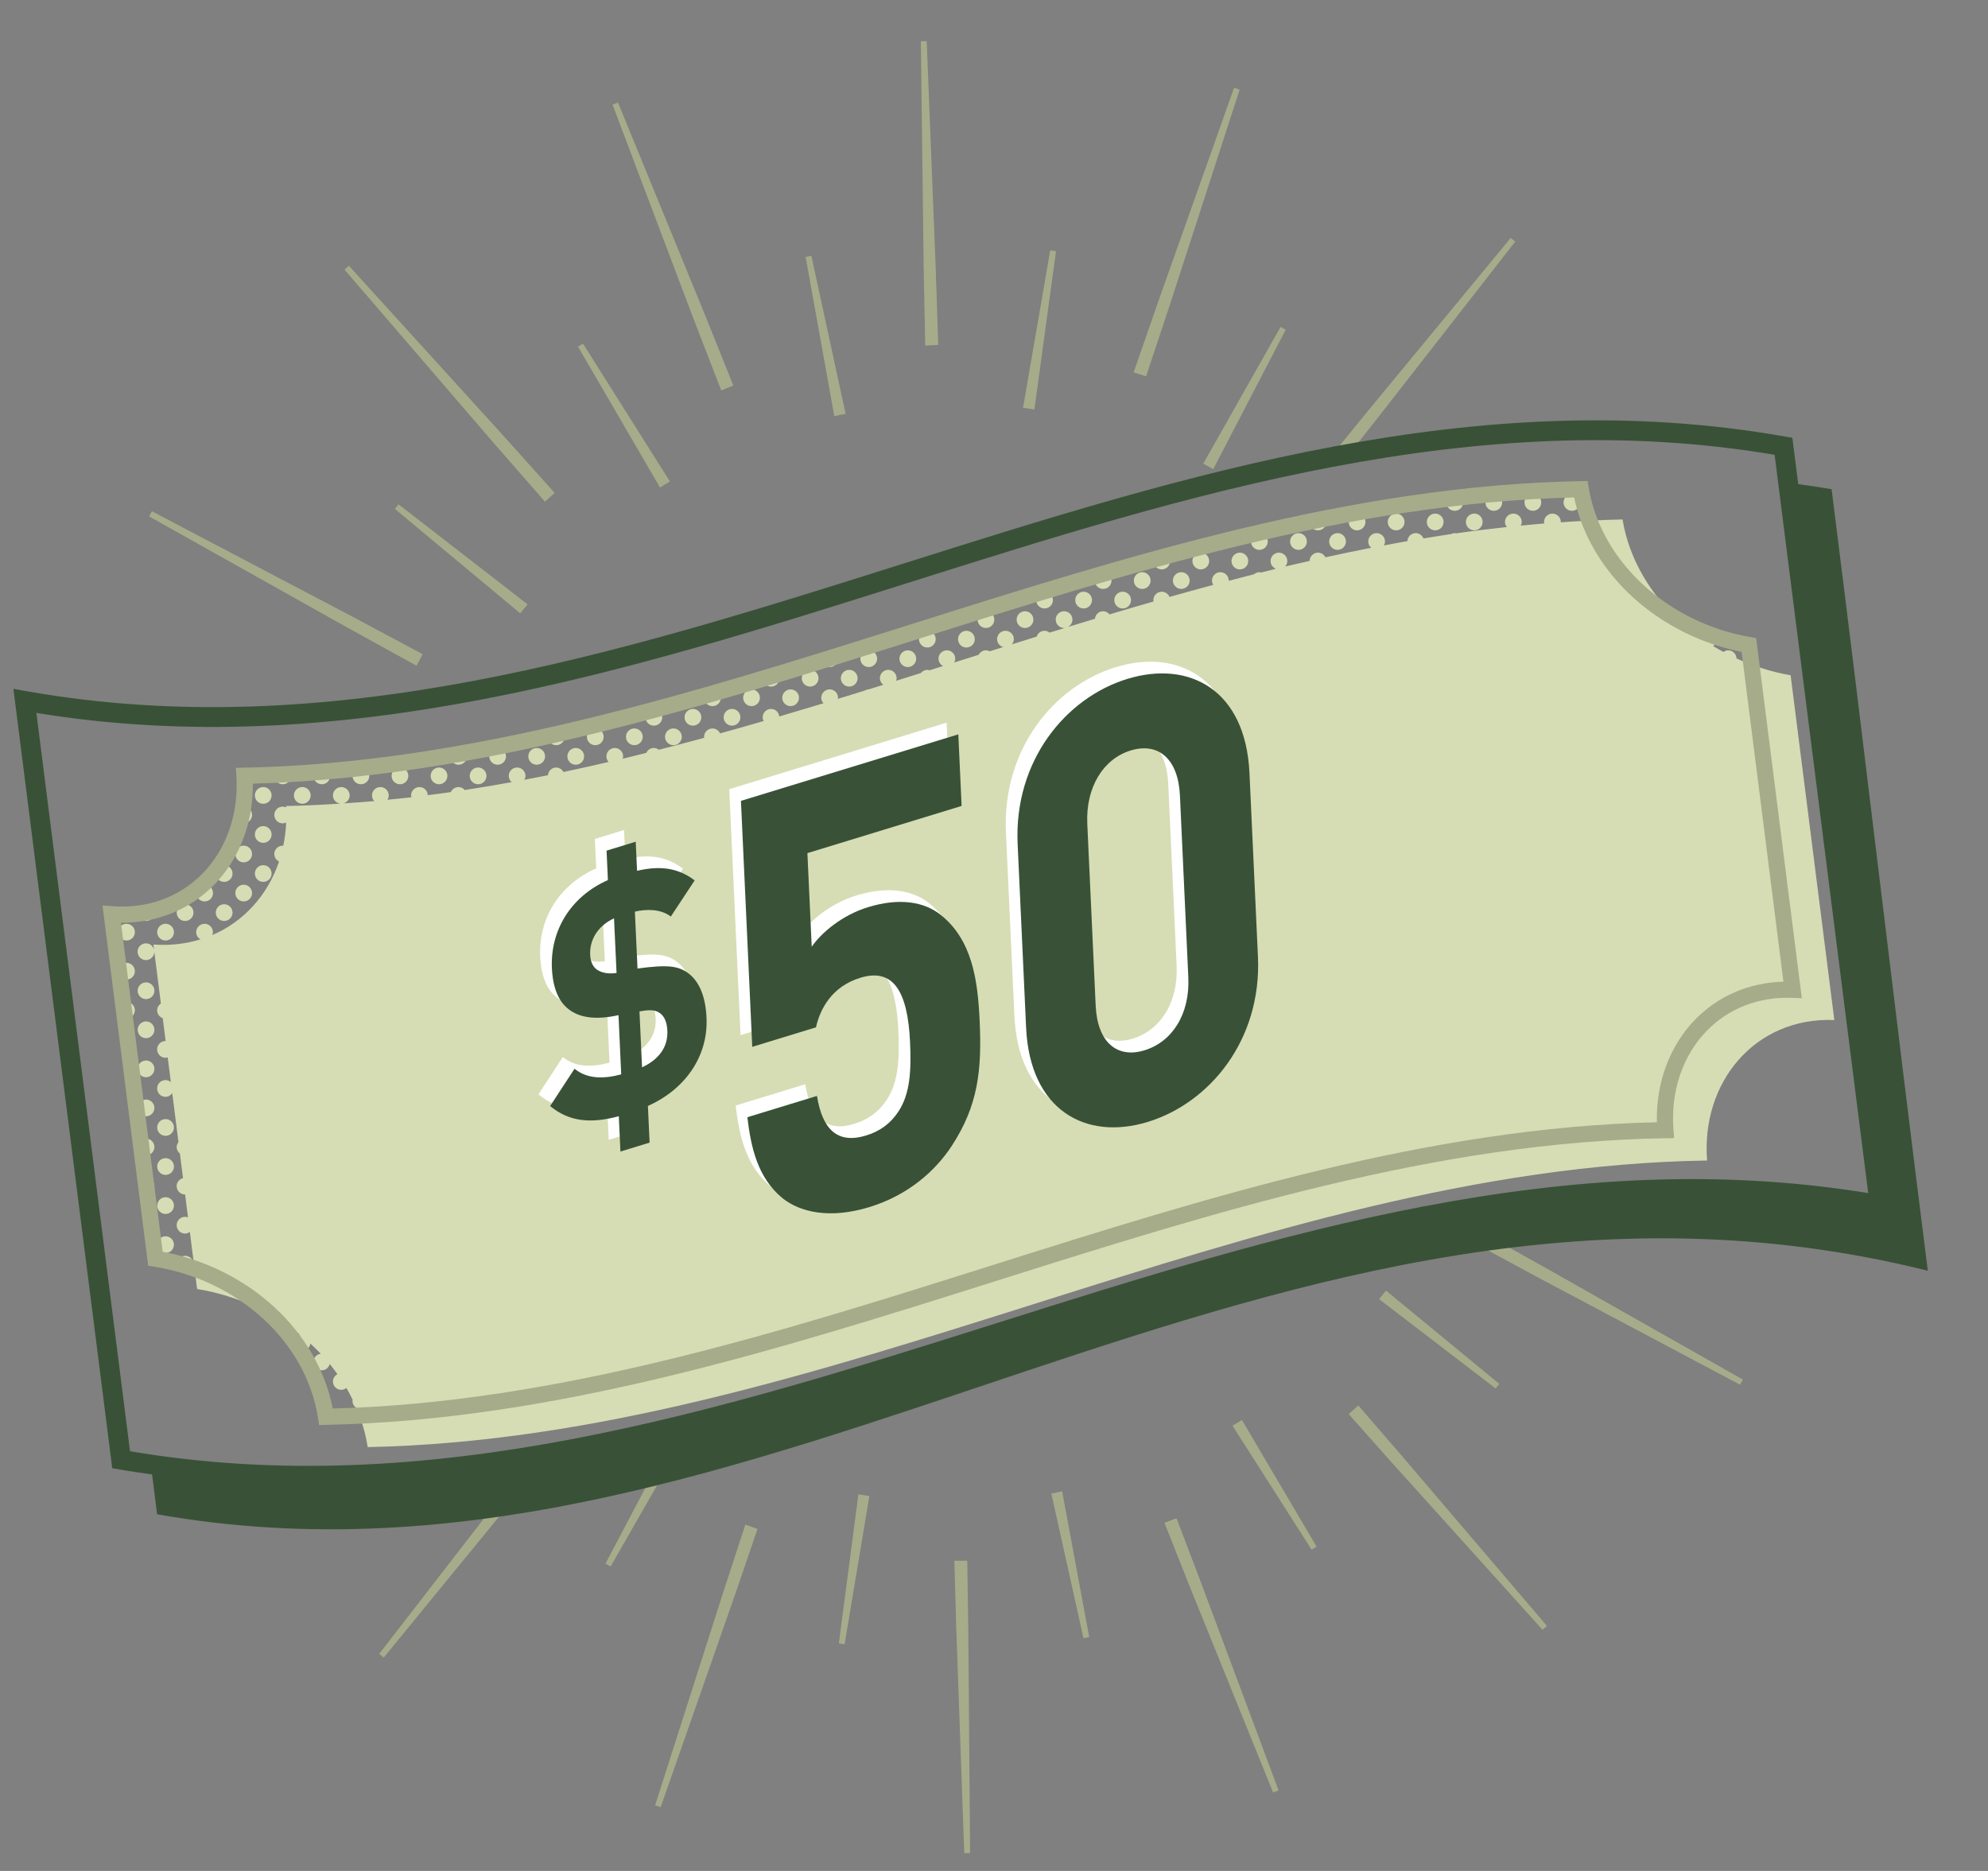
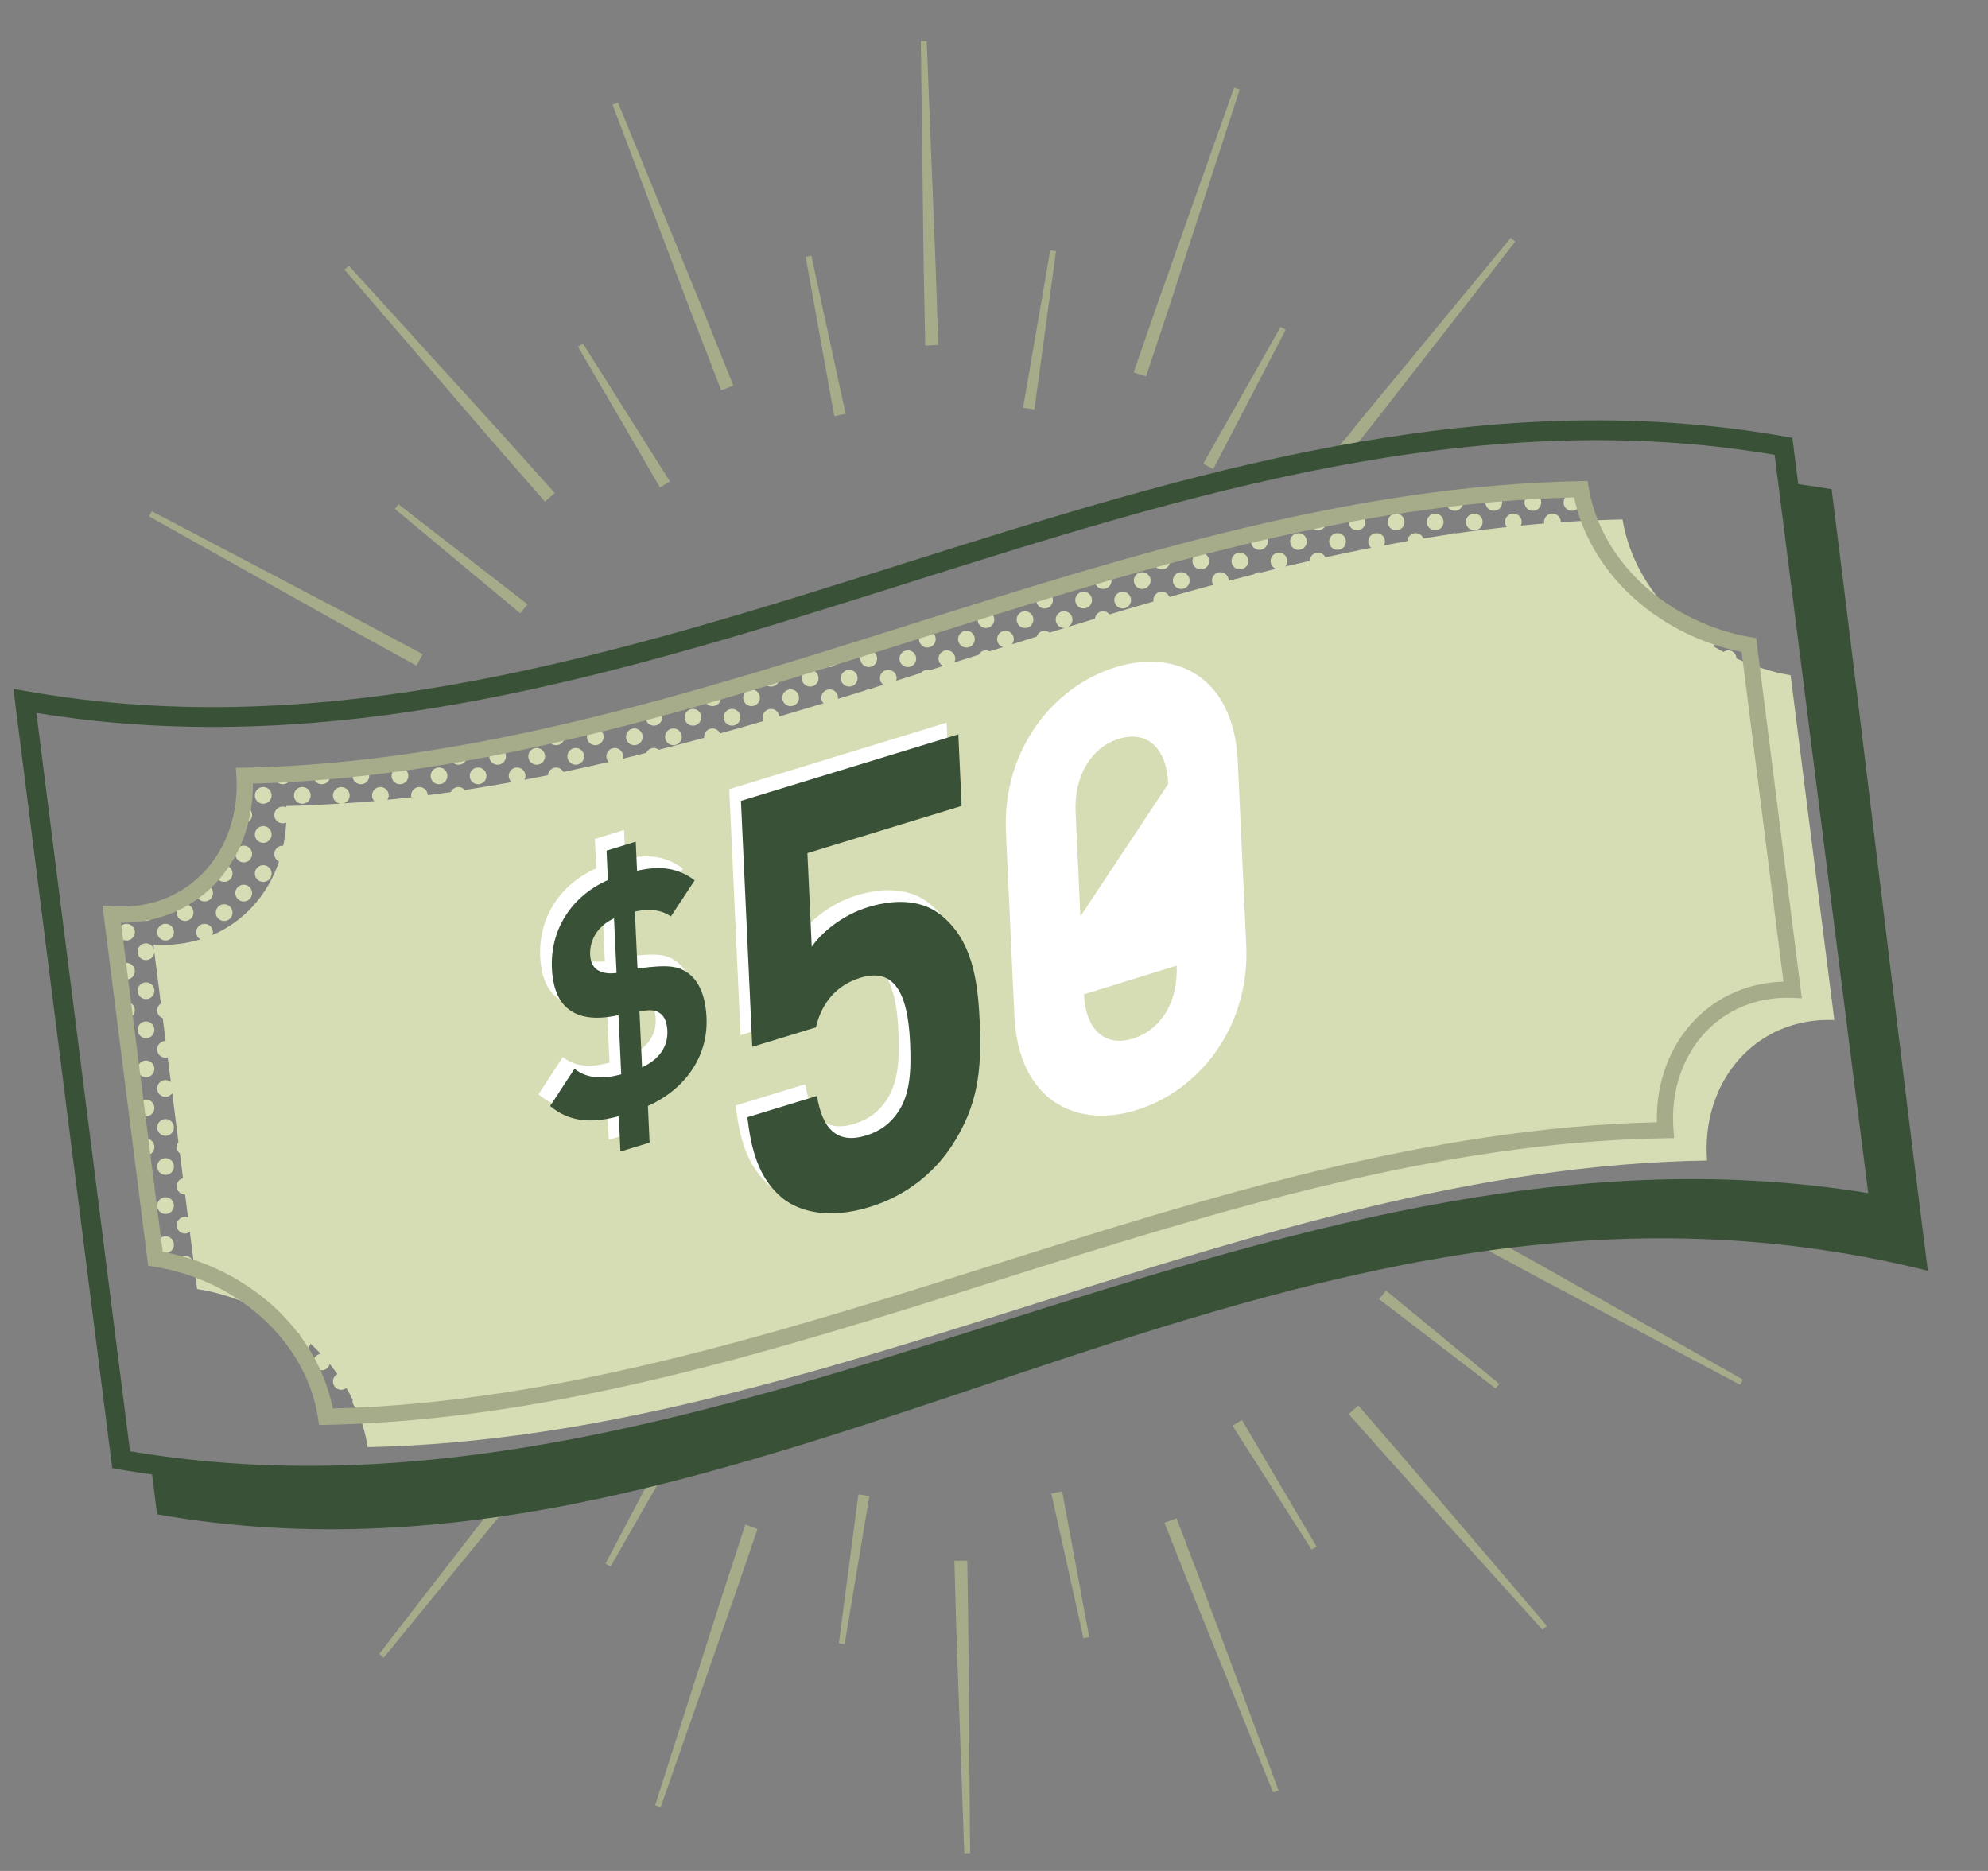
<svg xmlns="http://www.w3.org/2000/svg" version="1.1" id="Layer_1" x="0px" y="0px" width="170px" height="160px" viewBox="0 0 170 160" enable-background="new 0 0 170 160" xml:space="preserve">
  <rect x="0" y="0" width="170" height="160" fill="#808080" stroke="none" />
  <g>
    <g>
      <path fill="#A6AC8A" d="M57.287,41.176l-7.431-11.789l-0.427,0.26L56.44,41.69C56.719,41.514,57.004,41.346,57.287,41.176z" />
    </g>
    <g>
      <path fill="#A6AC8A" d="M79.118,29.554c0.361-0.016,0.719-0.045,1.082-0.053c0.01,0,0.021,0,0.031,0l-0.218-6.622L79.245,3.516    l-0.5,0.012l0.241,19.375L79.118,29.554z" />
    </g>
    <g>
      <path fill="#A6AC8A" d="M46.603,42.904c0.276-0.25,0.546-0.507,0.827-0.751l-4.56-5.085L29.836,22.73l-0.375,0.33l12.639,14.687    L46.603,42.904z" />
    </g>
    <g>
      <path fill="#A6AC8A" d="M61.676,33.39c0.344-0.141,0.687-0.285,1.035-0.419l-2.52-6.272L52.846,8.767l-0.466,0.182l6.853,18.124    L61.676,33.39z" />
    </g>
    <g>
      <path fill="#A6AC8A" d="M90.302,21.484l-0.494-0.075l-2.323,13.46c0.326,0.042,0.646,0.101,0.969,0.149L90.302,21.484z" />
    </g>
    <g>
      <path fill="#A6AC8A" d="M72.311,35.388l-2.929-13.519l-0.49,0.099l2.452,13.617C71.664,35.515,71.988,35.452,72.311,35.388z" />
    </g>
    <g>
      <path fill="#A6AC8A" d="M33.765,43.519l10.722,8.93c0.204-0.26,0.421-0.509,0.631-0.765l-11.04-8.556L33.765,43.519z" />
    </g>
    <g>
      <path fill="#A6AC8A" d="M128.208,118.346l-9.687-7.978c-0.193,0.247-0.394,0.487-0.591,0.73l9.966,7.639L128.208,118.346z" />
    </g>
    <g>
      <path fill="#A6AC8A" d="M100.029,26.096l5.976-18.432l-0.474-0.16l-6.478,18.262l-2.112,6.083    c0.355,0.111,0.713,0.214,1.065,0.332L100.029,26.096z" />
    </g>
    <g>
      <path fill="#A6AC8A" d="M103.746,40.12l6.199-11.923l-0.439-0.24l-6.613,11.699C103.182,39.805,103.462,39.966,103.746,40.12z" />
    </g>
    <g>
      <path fill="#A6AC8A" d="M115.4,38.783l2.255-2.846l11.92-15.276l-0.391-0.312L116.85,35.295l-3.085,3.79    C114.31,38.981,114.855,38.881,115.4,38.783z" />
    </g>
    <g>
      <path fill="#A6AC8A" d="M105.396,121.922l6.761,10.6l0.427-0.26l-6.384-10.828C105.933,121.6,105.665,121.762,105.396,121.922z" />
    </g>
    <g>
      <path fill="#A6AC8A" d="M100.608,129.838c-0.341,0.135-0.689,0.256-1.033,0.384l2.023,5.107l7.27,17.961l0.466-0.182    l-6.776-18.154L100.608,129.838z" />
    </g>
    <g>
      <path fill="#A6AC8A" d="M89.902,127.721l2.749,12.372l0.49-0.099l-2.315-12.462C90.518,127.596,90.212,127.665,89.902,127.721z" />
    </g>
    <g>
      <path fill="#A6AC8A" d="M116.151,120.193c-0.273,0.245-0.543,0.495-0.821,0.734l3.604,4.058l12.974,14.391l0.375-0.331    l-12.576-14.742L116.151,120.193z" />
    </g>
    <g>
      <path fill="#A6AC8A" d="M82.715,133.47c-0.008,0-0.016,0.001-0.024,0.001c-0.362,0.009-0.72-0.003-1.081-0.001l0.159,5.65    l0.688,19.364l0.5-0.012l-0.158-19.377L82.715,133.47z" />
    </g>
    <g>
      <path fill="#A6AC8A" d="M127.42,105.777c-0.172,0.325-0.348,0.647-0.526,0.968l4.793,2.59l17.114,9.086l0.24-0.439l-16.86-9.551    L127.42,105.777z" />
    </g>
    <g>
      <path fill="#A6AC8A" d="M45.505,124.554l-1.222,1.558l-11.857,15.326l0.391,0.312l12.269-14.997l1.99-2.469    C46.551,124.378,46.028,124.468,45.505,124.554z" />
    </g>
    <g>
      <path fill="#A6AC8A" d="M57.871,122.149l-6.094,11.57l0.439,0.24l6.494-11.343C58.43,122.461,58.148,122.31,57.871,122.149z" />
    </g>
    <g>
      <path fill="#A6AC8A" d="M35.616,56.928c0.176-0.328,0.35-0.657,0.533-0.981l-6.009-3.21l-17.152-9.016l-0.24,0.439l16.9,9.478    L35.616,56.928z" />
    </g>
    <g>
      <path fill="#A6AC8A" d="M71.732,140.537l0.494,0.075l2.115-12.673c-0.313-0.047-0.627-0.091-0.938-0.144L71.732,140.537z" />
    </g>
    <g>
      <path fill="#A6AC8A" d="M61.923,135.928l-5.901,18.457l0.474,0.16l6.4-18.289l1.88-5.5c-0.349-0.118-0.691-0.253-1.037-0.379    L61.923,135.928z" />
    </g>
  </g>
  <path fill="#395237" d="M156.625,41.837c-0.953-0.168-1.902-0.302-2.851-0.436l-0.502-3.959l-0.613-0.108  c-26.306-4.653-51.354,3.263-75.579,10.917C53.042,55.845,28.184,63.697,2.277,59.109l-1.131-0.2l8.452,66.648l0.613,0.108  c0.934,0.165,1.864,0.293,2.794,0.427c0.143,1.139,0.287,2.281,0.43,3.407c52.211,9.231,95.121-34.829,151.419-20.829  C162.111,87.04,159.368,63.467,156.625,41.837z M3.112,60.967C29.019,65.21,53.705,57.41,77.59,49.863  c23.841-7.533,48.486-15.318,74.162-10.97l8.005,63.139c-25.902-4.24-50.592,3.558-74.478,11.104  c-23.84,7.531-48.482,15.318-74.161,10.97L3.112,60.967z" />
  <g>
    <path fill="#D6DDB4" d="M82.641,55.376c0.395,0,0.716-0.32,0.716-0.716c0-0.395-0.32-0.716-0.716-0.716   c-0.395,0-0.716,0.32-0.716,0.716C81.925,55.055,82.245,55.376,82.641,55.376z M80.97,53.705c0.395,0,0.716-0.321,0.716-0.716   c0-0.023-0.011-0.043-0.013-0.066c-0.438,0.138-0.877,0.276-1.315,0.414C80.481,53.553,80.704,53.705,80.97,53.705z M84.311,53.705   c0.395,0,0.716-0.321,0.716-0.716s-0.32-0.716-0.716-0.716c-0.395,0-0.716,0.32-0.716,0.716S83.916,53.705,84.311,53.705z    M75.959,55.376c0.395,0,0.716-0.32,0.716-0.716c0-0.054-0.019-0.101-0.031-0.151c-0.449,0.142-0.897,0.283-1.346,0.425   C75.406,55.193,75.661,55.376,75.959,55.376z M96.003,52.035c0.395,0,0.716-0.32,0.716-0.716c0-0.395-0.32-0.716-0.716-0.716   c-0.395,0-0.716,0.32-0.716,0.716C95.287,51.715,95.608,52.035,96.003,52.035z M77.63,57.046c0.395,0,0.716-0.32,0.716-0.716   c0-0.395-0.32-0.716-0.716-0.716c-0.395,0-0.716,0.32-0.716,0.716C76.914,56.725,77.234,57.046,77.63,57.046z M92.663,52.035   c0.395,0,0.716-0.32,0.716-0.716c0-0.395-0.32-0.716-0.716-0.716c-0.395,0-0.716,0.32-0.716,0.716   C91.947,51.715,92.267,52.035,92.663,52.035z M91.668,49.85c-0.377,0.112-0.754,0.227-1.13,0.34   c0.124,0.105,0.28,0.175,0.455,0.175C91.316,50.365,91.58,50.145,91.668,49.85z M86.689,51.361   c-0.421,0.13-0.843,0.259-1.264,0.389c0.131,0.169,0.326,0.284,0.557,0.284C86.362,52.035,86.666,51.736,86.689,51.361z    M94.333,50.365c0.395,0,0.716-0.32,0.716-0.716c0-0.298-0.182-0.552-0.441-0.66c-0.281,0.081-0.562,0.163-0.843,0.245   c-0.087,0.118-0.148,0.257-0.148,0.415C93.617,50.044,93.938,50.365,94.333,50.365z M87.652,53.705   c0.395,0,0.716-0.321,0.716-0.716s-0.32-0.716-0.716-0.716c-0.395,0-0.716,0.32-0.716,0.716S87.256,53.705,87.652,53.705z    M89.322,52.035c0.395,0,0.716-0.32,0.716-0.716c0-0.395-0.32-0.716-0.716-0.716c-0.395,0-0.716,0.32-0.716,0.716   C88.606,51.715,88.927,52.035,89.322,52.035z M79.3,55.376c0.395,0,0.716-0.32,0.716-0.716c0-0.395-0.32-0.716-0.716-0.716   c-0.395,0-0.716,0.32-0.716,0.716C78.584,55.055,78.905,55.376,79.3,55.376z M60.927,60.387c0.395,0,0.716-0.32,0.716-0.716   c0-0.198-0.081-0.377-0.21-0.507c-0.396,0.115-0.792,0.232-1.189,0.345c-0.013,0.053-0.033,0.104-0.033,0.162   C60.211,60.066,60.531,60.387,60.927,60.387z M74.289,57.046c0.395,0,0.716-0.32,0.716-0.716c0-0.395-0.32-0.716-0.716-0.716   c-0.395,0-0.716,0.32-0.716,0.716C73.573,56.725,73.894,57.046,74.289,57.046z M62.597,62.057c0.395,0,0.716-0.32,0.716-0.716   c0-0.395-0.32-0.716-0.716-0.716c-0.395,0-0.716,0.32-0.716,0.716C61.881,61.736,62.202,62.057,62.597,62.057z M64.267,60.387   c0.395,0,0.716-0.32,0.716-0.716c0-0.395-0.32-0.716-0.716-0.716c-0.395,0-0.716,0.32-0.716,0.716   C63.551,60.066,63.872,60.387,64.267,60.387z M58.147,60.095c-0.28,0.078-0.56,0.158-0.84,0.235   c0.086,0.036,0.18,0.056,0.279,0.056C57.819,60.387,58.016,60.268,58.147,60.095z M57.586,63.727c0.395,0,0.716-0.32,0.716-0.716   c0-0.395-0.32-0.716-0.716-0.716c-0.395,0-0.716,0.32-0.716,0.716C56.87,63.407,57.191,63.727,57.586,63.727z M59.256,62.057   c0.395,0,0.716-0.32,0.716-0.716c0-0.395-0.32-0.716-0.716-0.716c-0.395,0-0.716,0.32-0.716,0.716   C58.54,61.736,58.861,62.057,59.256,62.057z M70.949,57.046c0.395,0,0.716-0.32,0.716-0.716c0-0.086-0.021-0.166-0.049-0.242   c-0.449,0.14-0.898,0.279-1.347,0.418C70.349,56.814,70.616,57.046,70.949,57.046z M72.619,58.716c0.395,0,0.716-0.32,0.716-0.716   c0-0.395-0.32-0.716-0.716-0.716c-0.395,0-0.716,0.32-0.716,0.716C71.903,58.396,72.223,58.716,72.619,58.716z M67.608,60.387   c0.395,0,0.716-0.32,0.716-0.716c0-0.395-0.32-0.716-0.716-0.716c-0.395,0-0.716,0.32-0.716,0.716   C66.892,60.066,67.213,60.387,67.608,60.387z M69.278,58.716c0.395,0,0.716-0.32,0.716-0.716c0-0.395-0.32-0.716-0.716-0.716   c-0.395,0-0.716,0.32-0.716,0.716C68.562,58.396,68.883,58.716,69.278,58.716z M65.938,58.716c0.395,0,0.716-0.32,0.716-0.716   c0-0.131-0.045-0.247-0.106-0.353c-0.439,0.133-0.878,0.265-1.316,0.396C65.254,58.418,65.558,58.716,65.938,58.716z    M121.058,43.683c0.395,0,0.716-0.32,0.716-0.716c0-0.017-0.009-0.032-0.01-0.049c-0.464,0.064-0.929,0.123-1.393,0.191   C120.439,43.435,120.713,43.683,121.058,43.683z M55.916,62.057c0.395,0,0.716-0.32,0.716-0.716c0-0.334-0.233-0.602-0.542-0.681   c-0.228,0.062-0.457,0.121-0.685,0.182c-0.126,0.129-0.205,0.304-0.205,0.499C55.2,61.736,55.52,62.057,55.916,62.057z    M122.728,45.354c0.395,0,0.716-0.32,0.716-0.716c0-0.395-0.32-0.716-0.716-0.716c-0.395,0-0.716,0.32-0.716,0.716   C122.012,45.033,122.333,45.354,122.728,45.354z M124.398,43.683c0.395,0,0.716-0.32,0.716-0.716c0-0.172-0.069-0.323-0.169-0.447   c-0.395,0.044-0.79,0.088-1.184,0.135c-0.047,0.095-0.078,0.198-0.078,0.311C123.683,43.363,124.003,43.683,124.398,43.683z    M126.069,45.354c0.395,0,0.716-0.32,0.716-0.716c0-0.395-0.32-0.716-0.716-0.716c-0.395,0-0.716,0.32-0.716,0.716   C125.353,45.033,125.673,45.354,126.069,45.354z M118.24,43.449c-0.287,0.047-0.575,0.088-0.862,0.137   c0.102,0.056,0.214,0.097,0.339,0.097C117.926,43.683,118.109,43.591,118.24,43.449z M119.388,45.354   c0.395,0,0.716-0.32,0.716-0.716c0-0.395-0.32-0.716-0.716-0.716c-0.395,0-0.716,0.32-0.716,0.716   C118.672,45.033,118.992,45.354,119.388,45.354z M116.047,45.354c0.395,0,0.716-0.32,0.716-0.716c0-0.395-0.32-0.716-0.716-0.716   c-0.395,0-0.716,0.32-0.716,0.716C115.331,45.033,115.652,45.354,116.047,45.354z M149.453,55.376c0.044,0,0.082-0.017,0.124-0.025   c-0.008-0.063-0.016-0.126-0.024-0.19c-0.238-0.041-0.473-0.098-0.709-0.148C148.968,55.226,149.189,55.376,149.453,55.376z    M134.42,43.683c0.395,0,0.716-0.32,0.716-0.716c0-0.395-0.32-0.716-0.716-0.716c-0.395,0-0.716,0.32-0.716,0.716   C133.704,43.363,134.025,43.683,134.42,43.683z M131.08,43.683c0.395,0,0.716-0.32,0.716-0.716c0-0.395-0.32-0.716-0.716-0.716   c-0.395,0-0.716,0.32-0.716,0.716C130.364,43.363,130.684,43.683,131.08,43.683z M127.739,43.683c0.395,0,0.716-0.32,0.716-0.716   c0-0.395-0.32-0.716-0.716-0.716c-0.395,0-0.716,0.32-0.716,0.716C127.023,43.363,127.344,43.683,127.739,43.683z M133.096,41.912   c-0.219,0.008-0.438,0.014-0.656,0.024c0.095,0.046,0.198,0.078,0.311,0.078C132.878,42.013,132.992,41.971,133.096,41.912z    M111.036,47.024c0.395,0,0.716-0.32,0.716-0.716c0-0.395-0.32-0.716-0.716-0.716c-0.395,0-0.716,0.32-0.716,0.716   C110.32,46.704,110.641,47.024,111.036,47.024z M102.684,48.694c0.395,0,0.716-0.32,0.716-0.716c0-0.395-0.32-0.716-0.716-0.716   c-0.395,0-0.716,0.32-0.716,0.716C101.969,48.374,102.289,48.694,102.684,48.694z M101.014,50.365c0.395,0,0.716-0.32,0.716-0.716   c0-0.395-0.32-0.716-0.716-0.716c-0.395,0-0.716,0.32-0.716,0.716C100.298,50.044,100.619,50.365,101.014,50.365z M99.344,48.694   c0.395,0,0.716-0.32,0.716-0.716c0-0.18-0.072-0.339-0.182-0.465c-0.408,0.11-0.815,0.22-1.223,0.332   c-0.009,0.045-0.027,0.086-0.027,0.133C98.628,48.374,98.948,48.694,99.344,48.694z M97.674,50.365c0.395,0,0.716-0.32,0.716-0.716   c0-0.395-0.32-0.716-0.716-0.716c-0.395,0-0.716,0.32-0.716,0.716C96.958,50.044,97.278,50.365,97.674,50.365z M104.355,47.024   c0.395,0,0.716-0.32,0.716-0.716c0-0.045-0.018-0.084-0.026-0.126c-0.455,0.112-0.909,0.224-1.363,0.339   C103.773,46.81,104.035,47.024,104.355,47.024z M107.695,47.024c0.395,0,0.716-0.32,0.716-0.716c0-0.395-0.32-0.716-0.716-0.716   c-0.395,0-0.716,0.32-0.716,0.716C106.979,46.704,107.3,47.024,107.695,47.024z M112.706,45.354c0.395,0,0.716-0.32,0.716-0.716   c0-0.113-0.032-0.216-0.078-0.311c-0.45,0.089-0.898,0.188-1.347,0.28c0,0.011-0.006,0.02-0.006,0.03   C111.99,45.033,112.311,45.354,112.706,45.354z M106.025,48.694c0.395,0,0.716-0.32,0.716-0.716c0-0.395-0.32-0.716-0.716-0.716   c-0.395,0-0.716,0.32-0.716,0.716C105.309,48.374,105.63,48.694,106.025,48.694z M96.543,48.435   c-0.255,0.072-0.51,0.141-0.765,0.214c0.072,0.024,0.145,0.045,0.225,0.045C96.222,48.694,96.411,48.59,96.543,48.435z    M109.946,45.034c-0.311,0.068-0.622,0.143-0.933,0.213c0.106,0.062,0.222,0.106,0.353,0.106   C109.611,45.354,109.817,45.223,109.946,45.034z M114.377,47.024c0.395,0,0.716-0.32,0.716-0.716c0-0.395-0.32-0.716-0.716-0.716   c-0.395,0-0.716,0.32-0.716,0.716C113.661,46.704,113.981,47.024,114.377,47.024z M12.488,87.35c-0.395,0-0.716,0.32-0.716,0.716   c0,0.395,0.32,0.716,0.716,0.716c0.395,0,0.716-0.32,0.716-0.716C13.203,87.671,12.883,87.35,12.488,87.35z M10.817,85.68   c-0.109,0-0.209,0.028-0.302,0.072c0.056,0.444,0.113,0.889,0.169,1.333c0.045,0.009,0.086,0.027,0.133,0.027   c0.395,0,0.716-0.32,0.716-0.716C11.533,86,11.213,85.68,10.817,85.68z M10.817,82.339c-0.318,0-0.578,0.21-0.672,0.497   c0.025,0.197,0.05,0.394,0.075,0.591c0.127,0.202,0.341,0.344,0.597,0.344c0.395,0,0.716-0.32,0.716-0.716   C11.533,82.66,11.213,82.339,10.817,82.339z M12.488,100.713c-0.026,0-0.048,0.012-0.073,0.015   c0.059,0.465,0.118,0.931,0.177,1.396c0.344-0.052,0.612-0.336,0.612-0.695C13.203,101.033,12.883,100.713,12.488,100.713z    M10.933,89.044c0.057,0.449,0.114,0.898,0.171,1.347c0.252-0.111,0.43-0.361,0.43-0.654   C11.533,89.382,11.271,89.101,10.933,89.044z M12.85,104.166c0.047,0.37,0.094,0.741,0.141,1.111   c0.131-0.13,0.212-0.309,0.212-0.508C13.203,104.509,13.058,104.292,12.85,104.166z M10.817,78.999   c-0.395,0-0.716,0.32-0.716,0.716s0.32,0.716,0.716,0.716c0.395,0,0.716-0.321,0.716-0.716S11.213,78.999,10.817,78.999z    M11.479,93.347c0.034-0.084,0.055-0.174,0.055-0.27c0-0.153-0.058-0.287-0.14-0.403C11.422,92.899,11.45,93.123,11.479,93.347z    M15.828,78.76c0.395,0,0.716-0.32,0.716-0.716c0-0.395-0.32-0.716-0.716-0.716c-0.395,0-0.716,0.32-0.716,0.716   C15.112,78.44,15.433,78.76,15.828,78.76z M17.499,77.09c0.395,0,0.716-0.32,0.716-0.716c0-0.395-0.32-0.716-0.716-0.716   c-0.085,0-0.164,0.021-0.24,0.048c-0.11,0.097-0.229,0.184-0.344,0.276c-0.077,0.114-0.132,0.243-0.132,0.391   C16.783,76.769,17.103,77.09,17.499,77.09z M14.158,80.43c0.395,0,0.716-0.321,0.716-0.716s-0.32-0.716-0.716-0.716   c-0.395,0-0.716,0.32-0.716,0.716S13.763,80.43,14.158,80.43z M9.606,78.582c0.117-0.1,0.193-0.234,0.227-0.39   c-0.093-0.005-0.183,0.002-0.277-0.005C9.573,78.318,9.59,78.45,9.606,78.582z M12.488,78.76c0.395,0,0.716-0.32,0.716-0.716   c0-0.061-0.02-0.116-0.035-0.172c-0.445,0.116-0.908,0.195-1.381,0.253C11.83,78.48,12.121,78.76,12.488,78.76z M12.488,90.691   c-0.395,0-0.716,0.32-0.716,0.716c0,0.395,0.32,0.716,0.716,0.716c0.395,0,0.716-0.32,0.716-0.716   C13.203,91.011,12.883,90.691,12.488,90.691z M14.158,95.702c-0.395,0-0.716,0.32-0.716,0.716c0,0.395,0.32,0.716,0.716,0.716   c0.395,0,0.716-0.32,0.716-0.716C14.874,96.022,14.553,95.702,14.158,95.702z M15.828,107.394c-0.372,0-0.667,0.286-0.702,0.649   c0.447,0.119,0.888,0.253,1.323,0.403c0.055-0.102,0.095-0.212,0.095-0.336C16.544,107.714,16.224,107.394,15.828,107.394z    M28.572,121.133c0.403-0.011,0.804-0.03,1.206-0.046c-0.128-0.195-0.338-0.331-0.588-0.331   C28.921,120.756,28.694,120.912,28.572,121.133z M14.158,99.042c-0.395,0-0.716,0.32-0.716,0.716c0,0.395,0.32,0.716,0.716,0.716   c0.395,0,0.716-0.32,0.716-0.716C14.874,99.363,14.553,99.042,14.158,99.042z M27.52,119.086c-0.047,0-0.089,0.018-0.133,0.027   c0.14,0.445,0.256,0.899,0.351,1.361c0.287-0.093,0.498-0.354,0.498-0.672C28.236,119.407,27.916,119.086,27.52,119.086z    M12.488,97.372c-0.184,0-0.348,0.074-0.475,0.189c0.049,0.384,0.097,0.769,0.146,1.153c0.1,0.053,0.208,0.09,0.329,0.09   c0.395,0,0.716-0.32,0.716-0.716C13.203,97.693,12.883,97.372,12.488,97.372z M19.169,78.76c0.395,0,0.716-0.32,0.716-0.716   c0-0.395-0.32-0.716-0.716-0.716c-0.395,0-0.716,0.32-0.716,0.716C18.453,78.44,18.773,78.76,19.169,78.76z M12.488,94.031   c-0.395,0-0.716,0.32-0.716,0.716c0,0.395,0.32,0.716,0.716,0.716c0.395,0,0.716-0.32,0.716-0.716   C13.203,94.352,12.883,94.031,12.488,94.031z M14.158,102.383c-0.395,0-0.716,0.32-0.716,0.716c0,0.395,0.32,0.716,0.716,0.716   c0.395,0,0.716-0.32,0.716-0.716C14.874,102.703,14.553,102.383,14.158,102.383z M14.158,105.724c-0.395,0-0.716,0.32-0.716,0.716   s0.32,0.716,0.716,0.716c0.395,0,0.716-0.321,0.716-0.716S14.553,105.724,14.158,105.724z M12.488,84.01   c-0.395,0-0.716,0.32-0.716,0.716c0,0.395,0.32,0.716,0.716,0.716c0.395,0,0.716-0.32,0.716-0.716   C13.203,84.33,12.883,84.01,12.488,84.01z M54.245,63.727c0.395,0,0.716-0.32,0.716-0.716c0-0.395-0.32-0.716-0.716-0.716   c-0.395,0-0.716,0.32-0.716,0.716C53.53,63.407,53.85,63.727,54.245,63.727z M40.883,67.068c0.395,0,0.716-0.321,0.716-0.716   s-0.32-0.716-0.716-0.716c-0.395,0-0.716,0.32-0.716,0.716S40.488,67.068,40.883,67.068z M34.202,67.068   c0.395,0,0.716-0.321,0.716-0.716s-0.32-0.716-0.716-0.716c-0.395,0-0.716,0.32-0.716,0.716S33.806,67.068,34.202,67.068z    M42.553,65.398c0.395,0,0.716-0.32,0.716-0.716c0-0.395-0.32-0.716-0.716-0.716c-0.395,0-0.716,0.32-0.716,0.716   C41.837,65.077,42.158,65.398,42.553,65.398z M39.213,65.398c0.395,0,0.716-0.32,0.716-0.716c0-0.115-0.033-0.219-0.081-0.316   c-0.445,0.08-0.889,0.159-1.334,0.235c-0.003,0.028-0.016,0.052-0.016,0.081C38.497,65.077,38.817,65.398,39.213,65.398z    M37.542,67.068c0.395,0,0.716-0.321,0.716-0.716s-0.32-0.716-0.716-0.716c-0.395,0-0.716,0.32-0.716,0.716   S37.147,67.068,37.542,67.068z M36.54,64.917c-0.409,0.064-0.817,0.134-1.227,0.194c0.131,0.17,0.327,0.287,0.558,0.287   C36.184,65.398,36.442,65.195,36.54,64.917z M44.814,63.392c-0.326,0.069-0.653,0.138-0.979,0.205   c0.113,0.076,0.242,0.13,0.389,0.13C44.476,63.727,44.687,63.589,44.814,63.392z M53.278,61.407   c-0.429,0.111-0.86,0.213-1.289,0.321c0.128,0.194,0.337,0.329,0.587,0.329C52.947,62.057,53.243,61.77,53.278,61.407z    M50.905,63.727c0.395,0,0.716-0.32,0.716-0.716c0-0.395-0.32-0.716-0.716-0.716c-0.395,0-0.716,0.32-0.716,0.716   C50.189,63.407,50.509,63.727,50.905,63.727z M47.564,63.727c0.395,0,0.716-0.32,0.716-0.716c0-0.135-0.048-0.254-0.113-0.362   c-0.435,0.101-0.871,0.203-1.307,0.301c-0.002,0.021-0.012,0.04-0.012,0.062C46.848,63.407,47.169,63.727,47.564,63.727z    M49.234,65.398c0.395,0,0.716-0.32,0.716-0.716c0-0.395-0.32-0.716-0.716-0.716c-0.395,0-0.716,0.32-0.716,0.716   C48.519,65.077,48.839,65.398,49.234,65.398z M19.169,75.419c0.395,0,0.716-0.32,0.716-0.716c0-0.395-0.32-0.716-0.716-0.716   c-0.395,0-0.716,0.32-0.716,0.716C18.453,75.099,18.773,75.419,19.169,75.419z M45.894,65.398c0.395,0,0.716-0.32,0.716-0.716   c0-0.395-0.32-0.716-0.716-0.716c-0.395,0-0.716,0.32-0.716,0.716C45.178,65.077,45.498,65.398,45.894,65.398z M21.555,69.693   c0-0.395-0.32-0.716-0.716-0.716c-0.016,0-0.029,0.008-0.044,0.009c-0.066,0.457-0.162,0.902-0.277,1.338   c0.098,0.05,0.203,0.085,0.321,0.085C21.235,70.408,21.555,70.088,21.555,69.693z M21.555,66.352c0-0.012-0.006-0.022-0.007-0.035   c-0.215,0.006-0.429,0.02-0.645,0.024c0.016,0.24,0.01,0.474,0.012,0.711C21.273,67.013,21.555,66.72,21.555,66.352z    M20.839,73.749c0.395,0,0.716-0.32,0.716-0.716c0-0.395-0.32-0.716-0.716-0.716c-0.395,0-0.716,0.32-0.716,0.716   C20.123,73.429,20.444,73.749,20.839,73.749z M22.51,75.419c0.395,0,0.716-0.32,0.716-0.716c0-0.395-0.32-0.716-0.716-0.716   c-0.395,0-0.716,0.32-0.716,0.716C21.794,75.099,22.114,75.419,22.51,75.419z M20.839,77.09c0.395,0,0.716-0.32,0.716-0.716   c0-0.395-0.32-0.716-0.716-0.716c-0.395,0-0.716,0.32-0.716,0.716C20.123,76.769,20.444,77.09,20.839,77.09z M30.861,67.068   c0.395,0,0.716-0.321,0.716-0.716c0-0.353-0.26-0.633-0.596-0.692c-0.138,0.015-0.276,0.028-0.414,0.043   c-0.248,0.113-0.422,0.359-0.422,0.649C30.145,66.747,30.466,67.068,30.861,67.068z M25.85,68.738c0.395,0,0.716-0.32,0.716-0.716   c0-0.395-0.32-0.716-0.716-0.716c-0.395,0-0.716,0.32-0.716,0.716C25.134,68.418,25.455,68.738,25.85,68.738z M22.51,72.079   c0.395,0,0.716-0.32,0.716-0.716c0-0.395-0.32-0.716-0.716-0.716c-0.395,0-0.716,0.32-0.716,0.716   C21.794,71.758,22.114,72.079,22.51,72.079z M27.52,67.068c0.395,0,0.716-0.321,0.716-0.716c0-0.151-0.057-0.283-0.137-0.398   c-0.405,0.035-0.811,0.056-1.216,0.086c-0.047,0.095-0.079,0.199-0.079,0.312C26.805,66.747,27.125,67.068,27.52,67.068z    M22.51,68.738c0.395,0,0.716-0.32,0.716-0.716c0-0.395-0.32-0.716-0.716-0.716c-0.395,0-0.716,0.32-0.716,0.716   C21.794,68.418,22.114,68.738,22.51,68.738z M24.18,67.068c0.395,0,0.716-0.321,0.716-0.716c0-0.06-0.02-0.113-0.034-0.168   c-0.458,0.026-0.917,0.041-1.376,0.062c-0.006,0.036-0.022,0.069-0.022,0.107C23.464,66.747,23.784,67.068,24.18,67.068z    M156.859,87.231c-1.246-9.828-2.492-19.656-3.738-29.484c-1.606-0.276-3.161-0.772-4.627-1.439   c-0.013-0.384-0.324-0.694-0.711-0.694c-0.153,0-0.287,0.059-0.404,0.141c-0.3-0.161-0.595-0.329-0.885-0.505   c0.196-0.128,0.334-0.338,0.334-0.59c0-0.071-0.021-0.135-0.04-0.2c-0.358-0.12-0.715-0.245-1.064-0.386   c-0.161,0.107-0.262,0.279-0.297,0.475c-0.391-0.276-0.768-0.567-1.134-0.871c0.049,0.011,0.097,0.027,0.15,0.027   c0.106,0,0.204-0.026,0.295-0.067c-0.333-0.156-0.658-0.323-0.98-0.497c0.01,0.047,0.034,0.088,0.053,0.132   c-2.616-2.335-4.484-5.39-5.065-8.85c-0.938,0.017-1.873,0.059-2.808,0.101c-0.063-0.167-0.138-0.328-0.195-0.497   c-0.186,0.107-0.305,0.297-0.339,0.516c-0.648,0.033-1.295,0.081-1.942,0.125c0-0.01,0.006-0.019,0.006-0.03   c0-0.395-0.32-0.716-0.716-0.716c-0.395,0-0.716,0.32-0.716,0.716c0,0.045,0.018,0.085,0.026,0.127   c-0.672,0.054-1.343,0.12-2.014,0.185c0.047-0.095,0.079-0.199,0.079-0.313c0-0.395-0.32-0.716-0.716-0.716   c-0.395,0-0.716,0.32-0.716,0.716c0,0.166,0.066,0.312,0.161,0.434c-1.453,0.158-2.904,0.334-4.351,0.542   c-0.036-0.005-0.067-0.021-0.105-0.021c-0.114,0-0.218,0.033-0.314,0.08c-0.789,0.116-1.576,0.247-2.363,0.376   c-0.104-0.266-0.36-0.456-0.663-0.456c-0.383,0-0.69,0.303-0.709,0.682c-0.672,0.117-1.341,0.246-2.012,0.372   c0.056-0.102,0.096-0.213,0.096-0.338c0-0.395-0.32-0.716-0.716-0.716c-0.395,0-0.716,0.32-0.716,0.716   c0,0.218,0.102,0.406,0.256,0.537c-1.308,0.256-2.614,0.527-3.919,0.814c-0.118-0.233-0.353-0.397-0.632-0.397   c-0.392,0-0.708,0.315-0.714,0.705c-0.699,0.159-1.399,0.314-2.097,0.481c0.112-0.126,0.186-0.288,0.186-0.47   c0-0.395-0.32-0.716-0.716-0.716c-0.395,0-0.716,0.32-0.716,0.716c0,0.306,0.194,0.562,0.463,0.665   c-0.427,0.104-0.853,0.211-1.279,0.318c-0.046-0.009-0.089-0.028-0.138-0.028c-0.176,0-0.331,0.07-0.455,0.175   c-0.725,0.183-1.449,0.371-2.174,0.561c0-0.007,0.004-0.013,0.004-0.021c0-0.395-0.32-0.716-0.716-0.716   c-0.395,0-0.716,0.32-0.716,0.716c0,0.138,0.049,0.259,0.116,0.368c-1.251,0.336-2.501,0.68-3.75,1.033   c-0.106-0.262-0.362-0.447-0.661-0.447c-0.395,0-0.716,0.32-0.716,0.716c0,0.041,0.017,0.077,0.023,0.116   c-1.258,0.362-2.516,0.732-3.773,1.107c-0.131-0.16-0.323-0.269-0.546-0.269c-0.37,0-0.664,0.284-0.701,0.644   c-0.774,0.233-1.547,0.467-2.32,0.704c0.233-0.118,0.397-0.353,0.397-0.633c0-0.395-0.32-0.716-0.716-0.716   c-0.395,0-0.716,0.32-0.716,0.716s0.32,0.716,0.716,0.716c0.05,0,0.093-0.019,0.14-0.028c-0.46,0.141-0.92,0.283-1.38,0.425   c-0.121-0.093-0.265-0.158-0.43-0.158c-0.318,0-0.579,0.211-0.672,0.498c-0.708,0.22-1.415,0.442-2.122,0.664   c0.101-0.123,0.169-0.275,0.169-0.446c0-0.395-0.32-0.716-0.716-0.716c-0.395,0-0.716,0.32-0.716,0.716   c0,0.327,0.224,0.592,0.524,0.677c-0.385,0.121-0.771,0.242-1.156,0.363c-0.098-0.05-0.205-0.086-0.322-0.086   c-0.273,0-0.503,0.159-0.624,0.384c-0.697,0.22-1.393,0.439-2.09,0.659c0.052-0.099,0.089-0.207,0.089-0.327   c0-0.395-0.32-0.716-0.716-0.716c-0.395,0-0.716,0.32-0.716,0.716c0,0.276,0.161,0.508,0.39,0.628   c-0.385,0.122-0.771,0.243-1.156,0.365c-0.061-0.017-0.122-0.038-0.188-0.038c-0.224,0-0.416,0.109-0.547,0.27   c-0.707,0.223-1.415,0.444-2.122,0.666c0.023-0.07,0.044-0.142,0.044-0.22c0-0.395-0.32-0.716-0.716-0.716   c-0.395,0-0.716,0.32-0.716,0.716c0,0.234,0.12,0.432,0.293,0.563c-0.424,0.132-0.847,0.265-1.271,0.397   c-0.122,0.004-0.231,0.044-0.33,0.102c-0.764,0.237-1.528,0.472-2.292,0.706c0.005-0.033,0.02-0.063,0.02-0.097   c0-0.395-0.32-0.716-0.716-0.716c-0.395,0-0.716,0.32-0.716,0.716c0,0.182,0.074,0.344,0.186,0.471   c-1.259,0.383-2.519,0.759-3.779,1.13c-0.037-0.361-0.331-0.646-0.702-0.646c-0.395,0-0.716,0.32-0.716,0.716   c0,0.117,0.034,0.222,0.084,0.319c-1.242,0.361-2.484,0.714-3.728,1.059c-0.112-0.249-0.36-0.424-0.651-0.424   c-0.395,0-0.716,0.32-0.716,0.716c0,0.029,0.013,0.055,0.017,0.083c-1.295,0.353-2.592,0.693-3.89,1.024   c-0.12-0.09-0.261-0.153-0.422-0.153c-0.289,0-0.534,0.173-0.647,0.419c-0.673,0.168-1.345,0.34-2.019,0.502   c0.02-0.066,0.041-0.132,0.041-0.205c0-0.395-0.32-0.716-0.716-0.716c-0.395,0-0.716,0.32-0.716,0.716   c0,0.186,0.075,0.353,0.192,0.48c-1.286,0.3-2.575,0.585-3.865,0.857c-0.121-0.224-0.35-0.382-0.623-0.382   c-0.375,0-0.674,0.292-0.704,0.66c-0.671,0.136-1.342,0.263-2.014,0.39c0.055-0.101,0.094-0.211,0.094-0.334   c0-0.395-0.32-0.716-0.716-0.716c-0.395,0-0.716,0.32-0.716,0.716c0,0.217,0.101,0.404,0.253,0.535   c-1.335,0.242-2.672,0.468-4.012,0.673c-0.131-0.152-0.319-0.254-0.536-0.254c-0.295,0-0.547,0.179-0.657,0.433   c-0.657,0.094-1.315,0.177-1.972,0.261c-0.012-0.385-0.324-0.694-0.711-0.694c-0.395,0-0.716,0.32-0.716,0.716   c0,0.056,0.02,0.106,0.032,0.158c-0.685,0.08-1.372,0.143-2.058,0.212c0.068-0.109,0.117-0.231,0.117-0.369   c0-0.395-0.32-0.716-0.716-0.716c-0.395,0-0.716,0.32-0.716,0.716c0,0.188,0.076,0.357,0.195,0.484   c-0.879,0.079-1.761,0.138-2.643,0.196c0.308-0.08,0.539-0.347,0.539-0.68c0-0.395-0.32-0.716-0.716-0.716   c-0.395,0-0.716,0.32-0.716,0.716c0,0.365,0.278,0.655,0.631,0.699c-1.541,0.098-3.085,0.175-4.635,0.206   c0.003,0.039,0,0.077,0.002,0.116c-0.09-0.041-0.188-0.066-0.294-0.066c-0.395,0-0.716,0.32-0.716,0.716   c0,0.395,0.32,0.716,0.716,0.716c0.108,0,0.208-0.028,0.3-0.071c-0.03,0.682-0.117,1.345-0.253,1.989   c-0.016-0.001-0.03-0.01-0.047-0.01c-0.395,0-0.716,0.32-0.716,0.716c0,0.283,0.167,0.522,0.405,0.638   c-0.963,2.85-2.987,5.127-5.704,6.289c0.029-0.077,0.05-0.159,0.05-0.246c0-0.395-0.32-0.716-0.716-0.716   c-0.395,0-0.716,0.32-0.716,0.716c0,0.267,0.152,0.49,0.369,0.614c-1.234,0.378-2.581,0.549-4.027,0.444l0.075,0.592   c-0.011-0.385-0.324-0.695-0.712-0.695c-0.395,0-0.716,0.32-0.716,0.716c0,0.395,0.32,0.716,0.716,0.716   c0.394,0,0.712-0.318,0.715-0.711c0.187,1.475,0.374,2.95,0.561,4.425c-0.189,0.129-0.321,0.335-0.321,0.582   c0,0.312,0.202,0.57,0.48,0.668c0.083,0.653,0.166,1.306,0.248,1.959c-0.004,0-0.008-0.003-0.012-0.003   c-0.395,0-0.716,0.32-0.716,0.716c0,0.395,0.32,0.716,0.716,0.716c0.067,0,0.127-0.021,0.189-0.038   c0.09,0.708,0.18,1.416,0.269,2.124c-0.125-0.106-0.281-0.177-0.458-0.177c-0.395,0-0.716,0.32-0.716,0.716s0.32,0.716,0.716,0.716   c0.243,0,0.448-0.129,0.577-0.315c0.177,1.396,0.354,2.791,0.531,4.187c-0.09,0.12-0.154,0.262-0.154,0.423   c0,0.227,0.112,0.421,0.277,0.552c0.089,0.703,0.178,1.405,0.267,2.108c-0.31,0.078-0.544,0.347-0.544,0.681   c0,0.395,0.32,0.716,0.716,0.716c0.002,0,0.004-0.001,0.006-0.001c0.083,0.654,0.166,1.308,0.249,1.961   c-0.08-0.03-0.164-0.051-0.254-0.051c-0.395,0-0.716,0.32-0.716,0.716c0,0.395,0.32,0.716,0.716,0.716   c0.156,0,0.293-0.06,0.411-0.145c0.207,1.629,0.413,3.258,0.62,4.887c2.403,0.384,4.702,1.249,6.746,2.478   c-0.03,0.042-0.061,0.084-0.082,0.133c0.307,0.307,0.6,0.625,0.881,0.954c0.163-0.055,0.296-0.168,0.383-0.311   c0.289,0.205,0.574,0.416,0.85,0.637c-0.267,0.086-0.464,0.321-0.49,0.612c0.179,0.243,0.351,0.489,0.515,0.74   c0.061,0.017,0.121,0.038,0.188,0.038c0.36,0,0.645-0.27,0.696-0.616c0.306,0.281,0.603,0.571,0.887,0.872   c-0.352,0.045-0.628,0.334-0.628,0.698c0,0.395,0.32,0.716,0.716,0.716c0.333,0,0.601-0.232,0.68-0.54   c0.231,0.282,0.448,0.575,0.659,0.871c-0.226,0.12-0.385,0.35-0.385,0.624c0,0.395,0.32,0.716,0.716,0.716   c0.167,0,0.313-0.066,0.435-0.161c0.194,0.332,0.372,0.672,0.54,1.017c-0.005,0.034-0.02,0.064-0.02,0.099   c0,0.25,0.136,0.459,0.33,0.587c0.453,1.067,0.791,2.186,0.97,3.355c39.112-0.789,75.401-23.909,114.536-24.509   C145.453,92.55,150.082,86.96,156.859,87.231z" />
    <g>
      <path fill="#A6AC8A" d="M27.286,121.862l-0.092-0.599c-0.992-6.457-6.754-11.778-14.013-12.939l-0.511-0.082L8.764,77.436    l0.842,0.061c2.947,0.222,5.647-0.743,7.615-2.696c2.112-2.096,3.203-5.163,2.993-8.415l-0.047-0.722l0.723-0.014    c19.391-0.382,38.446-6.4,56.873-12.219c18.564-5.862,37.762-11.925,57.4-12.285l0.596-0.011l0.099,0.587    c0.784,4.668,4.125,8.849,8.935,11.186c1.553,0.754,3.194,1.283,4.878,1.572l0.504,0.086l3.905,30.802l-0.815-0.032    c-2.874-0.115-5.472,0.901-7.353,2.856c-2.04,2.12-3.063,5.184-2.809,8.403l0.058,0.734l-0.736,0.012    c-19.549,0.299-38.749,6.362-57.317,12.227c-18.506,5.844-37.642,11.887-57.215,12.282L27.286,121.862z M13.913,107.048    c7.38,1.379,13.239,6.787,14.543,13.406c19.169-0.499,38.009-6.448,56.234-12.204c18.438-5.822,37.495-11.841,56.996-12.277    c-0.084-3.345,1.072-6.496,3.229-8.738c1.979-2.057,4.65-3.207,7.592-3.285l-3.575-28.201c-1.635-0.326-3.228-0.862-4.742-1.598    l0,0c-5.011-2.433-8.554-6.742-9.583-11.61c-19.237,0.465-38.141,6.434-56.426,12.209C59.88,60.528,40.966,66.501,21.621,67.016    c0.041,3.383-1.188,6.546-3.426,8.767c-2.05,2.034-4.785,3.126-7.779,3.126c-0.024,0-0.048,0-0.072,0L13.913,107.048z" />
    </g>
  </g>
  <g>
    <path fill="#FFFFFF" d="M58.404,74.289l-2.041,3.092c-0.849-0.649-2.04-0.653-3.072-0.422l0.225,4.867   c2.64-0.354,3.489-0.217,4.337,0.402c0.977,0.724,1.483,2.044,1.564,3.806c0.157,3.412-1.948,6.184-5.012,7.546l0.145,3.134   l-2.495,0.764l-0.14-3.021c-2.354,0.635-4.221,0.497-5.872-0.869l2.086-3.191c1.084,0.888,2.497,0.881,3.993,0.48l-0.233-5.063   c-2.063,0.462-3.417,0.166-4.267-0.51c-0.875-0.668-1.351-1.855-1.427-3.506c-0.149-3.244,1.627-6.142,4.789-7.535l-0.116-2.518   l2.495-0.764l0.115,2.489C55.491,72.996,57.016,73.238,58.404,74.289z M49.467,80.654c0.024,0.532,0.195,0.991,0.58,1.27   c0.409,0.271,0.961,0.386,1.676,0.28l-0.216-4.671C50.074,78.199,49.41,79.423,49.467,80.654z M56.068,87.144   c-0.03-0.672-0.229-1.206-0.614-1.486c-0.487-0.36-1.005-0.287-1.77-0.167l0.221,4.783C55.363,89.6,56.132,88.514,56.068,87.144z" />
    <path fill="#FFFFFF" d="M65.923,101.474c-2.123-1.738-2.706-4.32-3.013-6.932l5.953-1.821c0.455,2.831,1.723,4.142,4.194,3.386   c1.19-0.364,2.09-1.011,2.784-2.072c0.997-1.526,1.091-3.518,0.98-5.925c-0.198-4.291-1.408-6.362-4.247-5.493   c-2.472,0.756-3.45,2.7-3.797,4.239l-5.449,1.668L62.36,67.488L80.949,61.8l0.282,6.122l-13.187,4.035l0.369,8.006   c0.826-1.209,2.614-2.71,4.812-3.383c2.701-0.827,4.807-0.463,6.205,0.648c2.699,2.145,3.181,5.554,3.343,9.06   c0.195,4.238-0.13,7.256-2.386,10.706c-1.388,2.123-3.706,4.212-7.049,5.235C69.952,103.266,67.417,102.661,65.923,101.474z" />
-     <path fill="#FFFFFF" d="M86.745,86.877l-0.724-15.698c-0.327-7.116,4.114-12.509,9.379-14.12c5.312-1.625,10.12,0.938,10.447,8.054   l0.724,15.698c0.328,7.116-4.113,12.509-9.425,14.134C91.882,96.556,87.073,93.993,86.745,86.877z M100.617,82.579L99.9,67.038   c-0.145-3.14-1.836-4.586-4.218-3.857c-2.334,0.715-3.849,3.142-3.704,6.281l0.717,15.541c0.145,3.14,1.835,4.533,4.169,3.818   C99.246,88.093,100.762,85.719,100.617,82.579z" />
+     <path fill="#FFFFFF" d="M86.745,86.877l-0.724-15.698c-0.327-7.116,4.114-12.509,9.379-14.12c5.312-1.625,10.12,0.938,10.447,8.054   l0.724,15.698c0.328,7.116-4.113,12.509-9.425,14.134C91.882,96.556,87.073,93.993,86.745,86.877z L99.9,67.038   c-0.145-3.14-1.836-4.586-4.218-3.857c-2.334,0.715-3.849,3.142-3.704,6.281l0.717,15.541c0.145,3.14,1.835,4.533,4.169,3.818   C99.246,88.093,100.762,85.719,100.617,82.579z" />
  </g>
  <g>
    <path fill="#395237" d="M59.404,75.289l-2.041,3.092c-0.849-0.649-2.04-0.653-3.072-0.422l0.225,4.867   c2.64-0.354,3.489-0.217,4.337,0.402c0.977,0.724,1.483,2.044,1.564,3.806c0.157,3.412-1.948,6.184-5.012,7.546l0.145,3.134   l-2.495,0.764l-0.14-3.021c-2.354,0.635-4.221,0.497-5.872-0.869l2.086-3.191c1.084,0.888,2.497,0.881,3.993,0.48l-0.233-5.063   c-2.063,0.462-3.417,0.166-4.267-0.51c-0.875-0.668-1.351-1.855-1.427-3.506c-0.149-3.244,1.627-6.142,4.789-7.535l-0.116-2.518   l2.495-0.764l0.115,2.489C56.491,73.996,58.016,74.238,59.404,75.289z M50.467,81.654c0.024,0.531,0.195,0.99,0.58,1.27   c0.409,0.271,0.961,0.386,1.676,0.28l-0.216-4.671C51.074,79.199,50.41,80.423,50.467,81.654z M57.068,88.144   c-0.03-0.672-0.229-1.206-0.614-1.486c-0.487-0.36-1.005-0.287-1.77-0.167l0.221,4.783C56.363,90.6,57.132,89.514,57.068,88.144z" />
    <path fill="#395237" d="M66.923,102.474c-2.123-1.738-2.706-4.32-3.013-6.932l5.953-1.821c0.455,2.831,1.723,4.142,4.194,3.386   c1.19-0.364,2.09-1.011,2.784-2.072c0.997-1.526,1.091-3.518,0.98-5.925c-0.198-4.291-1.408-6.362-4.247-5.493   c-2.472,0.756-3.45,2.7-3.797,4.239l-5.449,1.668L63.36,68.488L81.949,62.8l0.282,6.122l-13.187,4.035l0.369,8.006   c0.826-1.209,2.614-2.71,4.812-3.383c2.701-0.827,4.807-0.463,6.205,0.648c2.699,2.145,3.181,5.554,3.343,9.06   c0.195,4.238-0.13,7.256-2.386,10.706c-1.388,2.123-3.706,4.212-7.049,5.235C70.952,104.266,68.417,103.661,66.923,102.474z" />
-     <path fill="#395237" d="M87.745,87.877l-0.724-15.698c-0.327-7.116,4.114-12.509,9.379-14.12c5.312-1.625,10.12,0.938,10.447,8.054   l0.724,15.698c0.328,7.116-4.113,12.509-9.425,14.134C92.882,97.556,88.073,94.993,87.745,87.877z M101.617,83.579L100.9,68.038   c-0.145-3.14-1.836-4.586-4.218-3.857c-2.334,0.715-3.849,3.142-3.704,6.281l0.717,15.541c0.145,3.14,1.835,4.533,4.169,3.818   C100.246,89.093,101.762,86.719,101.617,83.579z" />
  </g>
</svg>